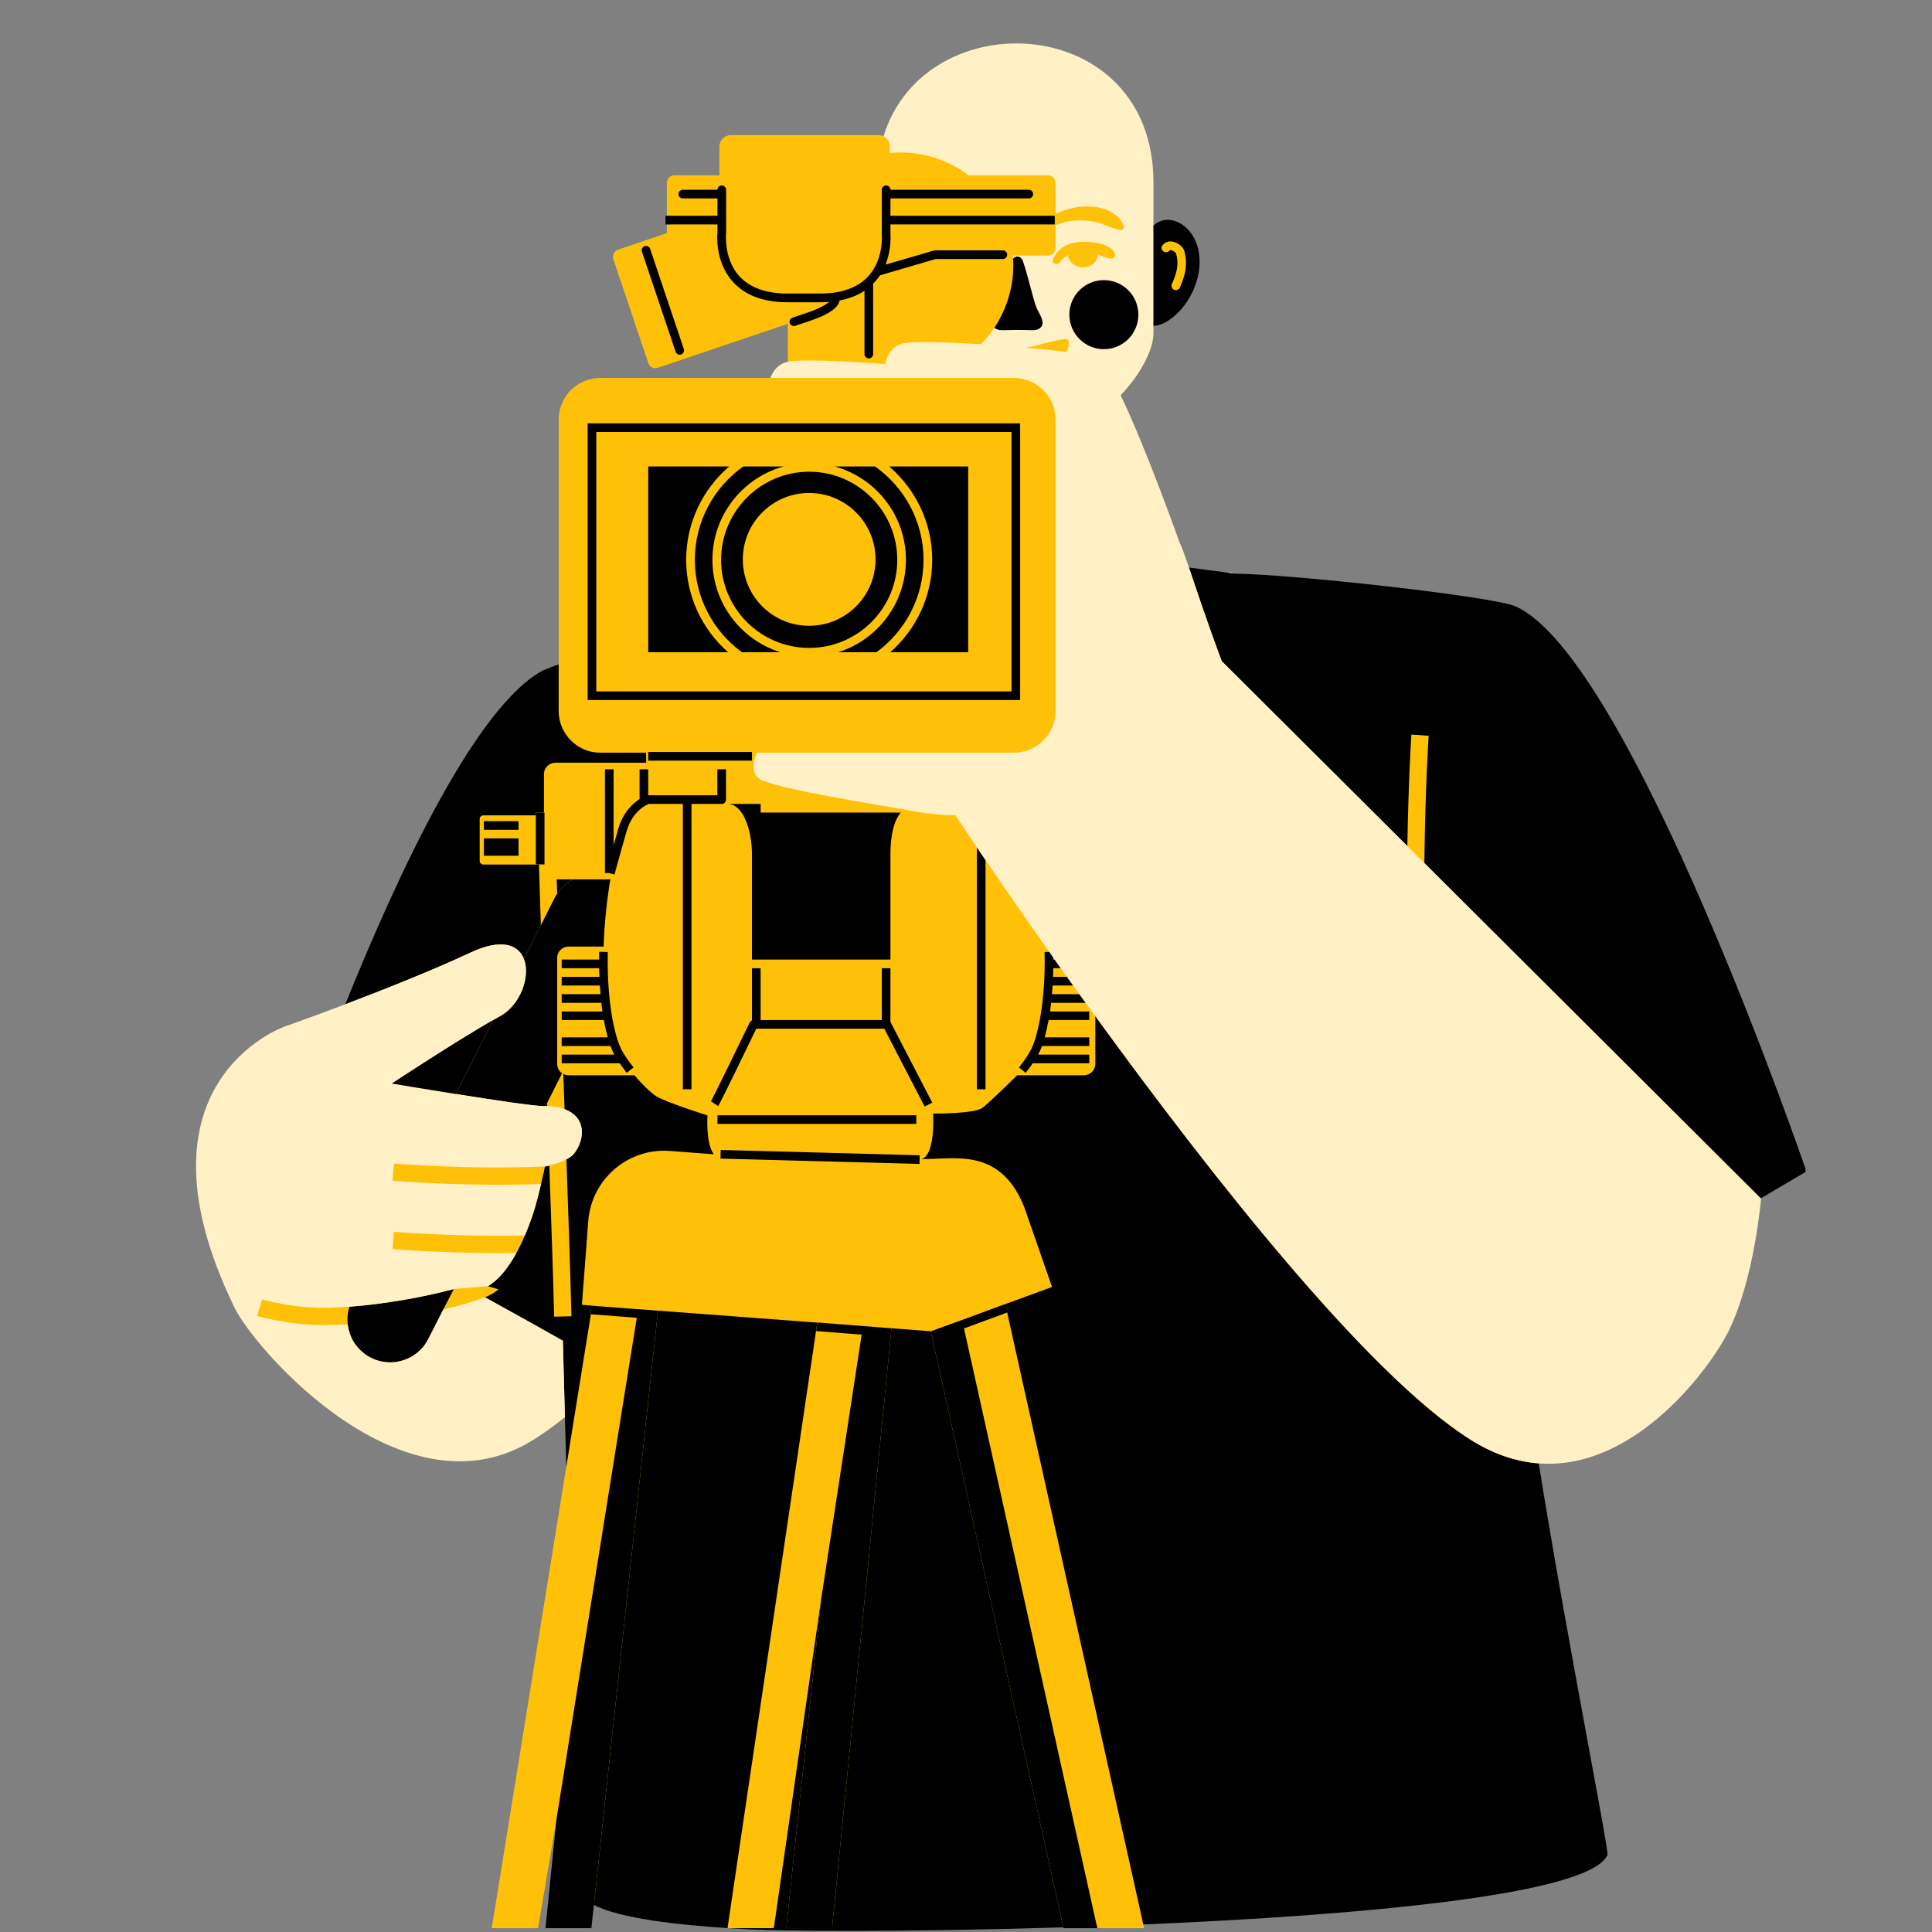
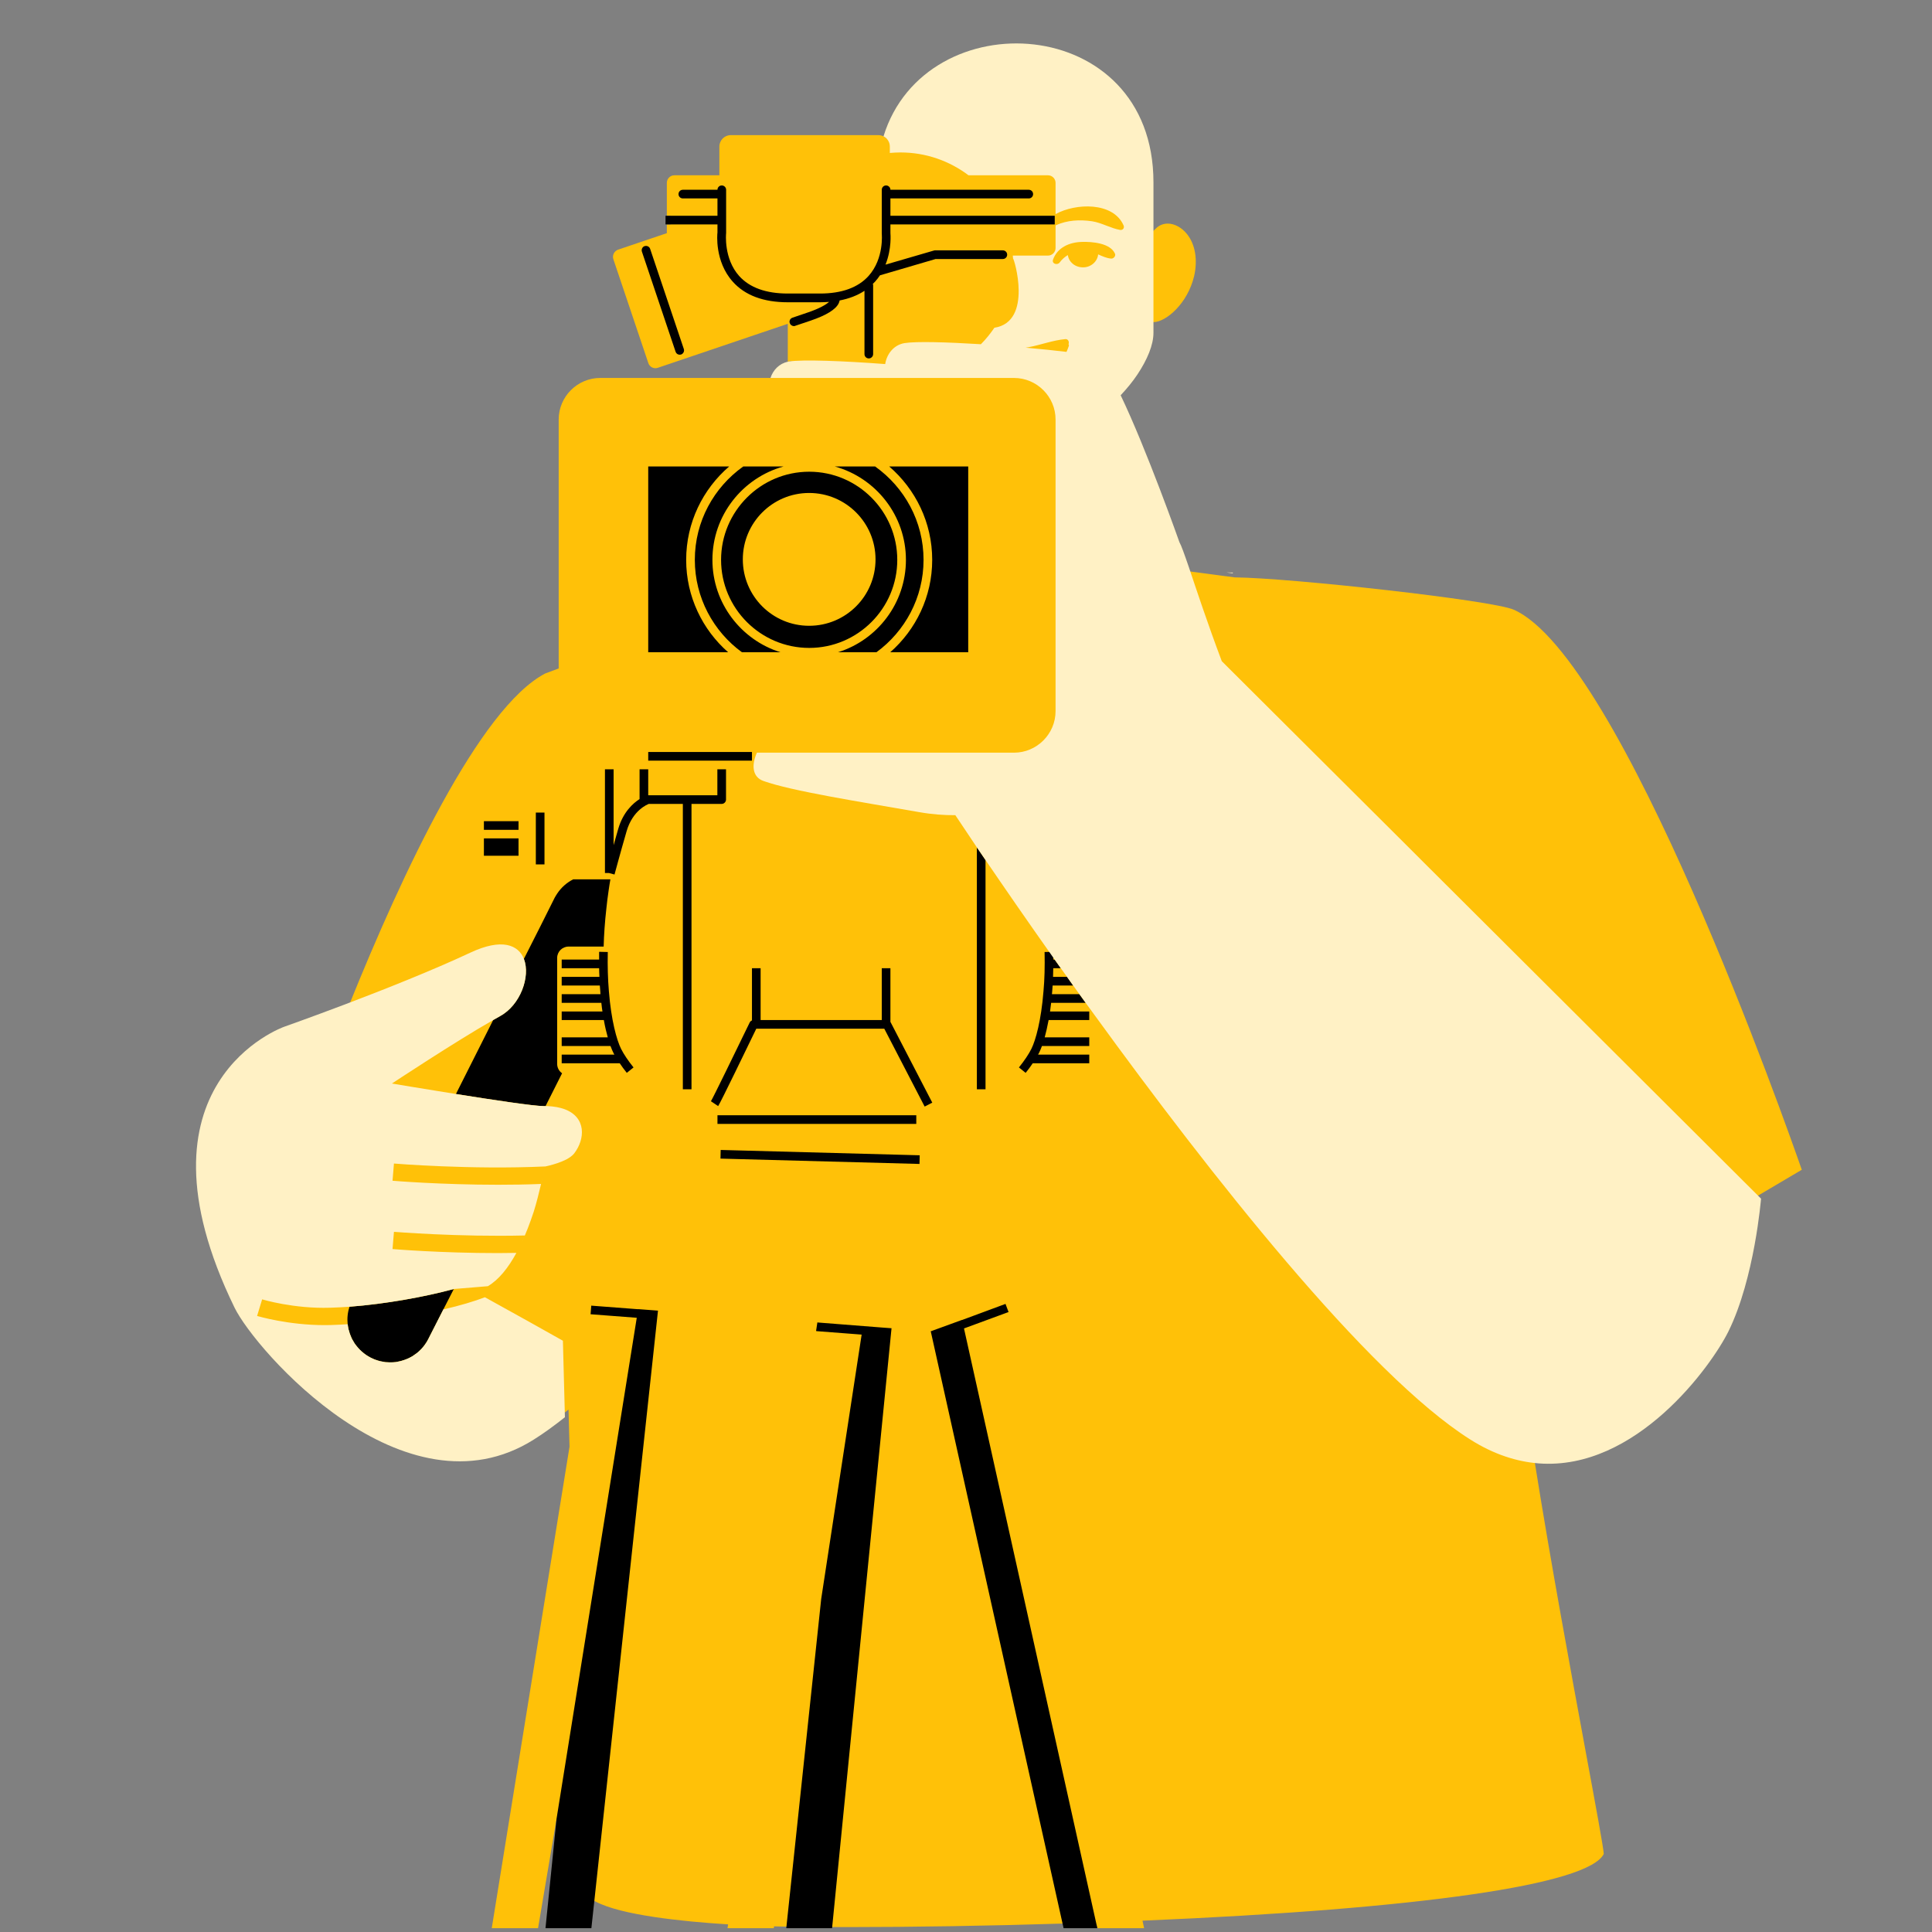
<svg xmlns="http://www.w3.org/2000/svg" width="100" zoomAndPan="magnify" viewBox="0 0 75 75" height="100" preserveAspectRatio="xMidYMid meet" version="1.0">
  <rect x="0" y="0" width="75" height="75" fill="#808080" stroke="none" />
  <defs>
    <clipPath id="4949c297e6">
-       <path d="M 13 16 L 70.09 16 L 70.09 75 L 13 75 Z M 13 16 " clip-rule="nonzero" />
-     </clipPath>
+       </clipPath>
  </defs>
  <path fill="#ffc108" d="M 69.945 45.41 C 69.383 43.793 62.957 25.52 58.762 23.668 C 57.918 23.297 50.086 22.434 47.941 22.414 L 47.934 22.414 L 47.633 22.375 L 47.637 22.371 C 47.625 22.371 47.598 22.371 47.598 22.371 L 46.043 22.164 L 46.016 22.078 C 45.879 21.68 45.73 21.242 45.66 21.121 L 45.652 21.109 L 45.648 21.098 C 45.633 21.062 44.367 17.484 43.371 15.406 L 43.328 15.316 L 43.395 15.242 C 43.645 14.98 43.855 14.715 44.031 14.453 C 44.426 13.859 44.633 13.328 44.633 12.918 L 44.633 12.484 L 44.801 12.504 C 45.27 12.484 46.098 11.793 46.355 10.723 C 46.5 10.09 46.402 9.492 46.082 9.09 C 45.879 8.836 45.598 8.68 45.332 8.68 C 45.16 8.68 45.004 8.742 44.879 8.863 L 44.633 9.098 L 44.633 7.078 C 44.633 3.473 41.949 1.832 39.453 1.832 C 37.059 1.832 35.094 3.207 34.438 5.336 L 34.422 5.387 C 34.387 5.348 34.344 5.316 34.297 5.293 C 34.238 5.266 34.176 5.246 34.105 5.246 L 28.367 5.246 C 28.125 5.246 27.926 5.445 27.926 5.688 L 27.926 6.805 L 26.18 6.805 C 26.016 6.805 25.887 6.938 25.887 7.098 L 25.887 8.375 L 26.031 8.375 L 26.031 8.52 L 25.98 8.52 L 25.98 8.562 L 26.031 8.562 L 26.031 8.711 L 25.887 8.711 L 25.887 9.051 L 23.996 9.691 C 23.844 9.746 23.758 9.91 23.812 10.066 L 25.168 14.094 C 25.219 14.25 25.387 14.332 25.539 14.277 L 30.582 12.57 L 30.582 14.043 C 30.594 14.043 30.602 14.039 30.613 14.035 C 30.648 14.031 30.688 14.027 30.727 14.02 L 30.727 14.164 L 30.609 14.188 C 30.367 14.238 30.168 14.418 30.066 14.672 L 23.301 14.672 C 22.414 14.672 21.688 15.398 21.688 16.285 L 21.688 25.949 C 21.504 26.016 21.324 26.082 21.164 26.145 C 18.617 27.48 15.617 33.891 13.543 39.039 L 13.52 39.098 L 13.461 39.121 C 12.113 39.629 11.09 39.992 11.082 39.996 C 11.062 40.004 9.086 40.723 8.195 42.898 C 7.355 44.941 7.707 47.566 9.234 50.699 C 9.926 52.117 13.832 56.582 17.844 56.582 C 18.84 56.582 19.781 56.305 20.645 55.758 C 21.008 55.531 21.41 55.242 21.84 54.898 L 22.07 54.719 L 22.109 56.16 L 21.984 56.934 L 19.09 74.852 L 20.887 74.852 L 21.605 70.605 L 21.609 70.602 L 21.754 70.621 L 21.336 74.707 L 22.824 74.707 L 22.934 73.719 L 23.125 73.82 C 24.109 74.344 26.457 74.59 28.25 74.703 L 28.266 74.703 L 28.242 74.848 L 28.242 74.852 L 30.039 74.852 L 30.047 74.781 C 30.809 74.801 31.773 74.809 32.883 74.809 C 35.43 74.809 38.41 74.762 41.277 74.672 L 41.398 74.668 L 41.41 74.707 L 42.566 74.707 L 42.598 74.852 L 44.414 74.852 L 44.352 74.562 L 44.375 74.559 C 55.164 74.105 61.672 73.16 62.258 71.969 C 62.246 71.727 61.938 70.062 61.551 67.969 C 60.98 64.879 60.199 60.645 59.59 56.832 L 59.559 56.648 L 59.742 56.66 C 59.867 56.672 59.992 56.676 60.113 56.676 C 63.727 56.676 66.438 52.688 66.965 51.621 C 67.875 49.777 68.168 47.051 68.211 46.59 L 68.113 46.492 C 68.113 46.492 69.711 45.551 69.945 45.41 Z M 30.66 12.543 C 30.641 12.48 30.656 12.418 30.703 12.371 L 30.727 12.363 L 30.727 12.629 C 30.699 12.609 30.672 12.582 30.66 12.543 Z M 30.66 12.543 " fill-opacity="1" fill-rule="nonzero" />
  <g clip-path="url(#4949c297e6)">
    <path fill="#000000" d="M 36.133 51.688 L 41.281 74.82 C 35.316 75.004 30.051 74.98 28.625 74.871 C 28.52 74.867 28.414 74.859 28.305 74.852 L 30.039 74.852 L 31.879 62.07 L 30.523 74.852 L 32.301 74.852 L 34.609 51.562 L 36.129 51.68 L 36.129 51.688 Z M 20.336 37.227 L 20.996 35.922 C 20.973 35.156 20.945 34.371 20.922 33.562 L 18.766 33.562 C 18.684 33.562 18.621 33.496 18.621 33.414 L 18.621 31.797 C 18.621 31.719 18.684 31.652 18.766 31.652 L 20.801 31.652 L 20.801 31.543 L 21.117 31.543 L 21.117 30.047 C 21.117 29.805 21.316 29.609 21.559 29.609 L 25.086 29.609 L 25.086 29.598 L 25.078 29.219 L 23.301 29.219 C 22.414 29.219 21.688 28.492 21.688 27.605 L 21.688 25.789 C 21.48 25.867 21.281 25.941 21.105 26.012 C 18.52 27.355 15.5 33.785 13.406 38.984 C 14.902 38.418 16.812 37.66 18.254 36.984 C 19.48 36.406 20.125 36.68 20.336 37.227 Z M 25.543 50.879 L 23.055 73.949 C 24.035 74.469 26.324 74.727 28.242 74.848 L 31.727 51.344 Z M 57.078 55.883 C 53.062 53.348 46.934 45.523 42.52 39.445 L 42.52 41.301 C 42.52 41.543 42.32 41.742 42.078 41.742 L 39.488 41.742 C 38.844 42.371 38.258 42.93 38.117 43.02 C 37.758 43.242 36.223 43.23 36.223 43.23 C 36.223 43.23 36.324 44.82 35.777 45 C 35.961 44.992 36.125 44.988 36.254 44.984 C 37.348 44.957 38.922 44.723 39.77 46.883 L 40.84 49.961 L 39.035 50.621 L 39.152 50.934 L 39.098 50.953 L 44.383 74.707 C 52.902 74.348 61.738 73.551 62.402 72.004 C 62.469 71.844 60.82 63.582 59.734 56.809 C 58.887 56.742 57.996 56.465 57.078 55.883 Z M 58.824 23.535 C 57.957 23.152 50.094 22.285 47.945 22.27 L 47.852 22.254 L 47.605 22.223 L 46.156 22.031 C 46.441 22.879 46.871 24.184 47.43 25.668 L 54.633 32.844 C 54.676 30.215 54.789 28.559 54.789 28.516 L 55.461 28.562 C 55.457 28.605 55.328 30.523 55.293 33.504 L 68.352 46.52 C 69.418 45.895 70.125 45.477 70.125 45.477 C 70.125 45.477 63.301 25.508 58.824 23.535 Z M 22.25 34.137 L 21.609 34.137 C 21.617 34.324 21.621 34.508 21.629 34.691 C 21.789 34.449 22.004 34.262 22.25 34.137 Z M 22.836 47.402 C 22.961 45.777 24.379 44.555 26.008 44.68 L 27.711 44.809 C 27.391 44.391 27.465 43.301 27.465 43.301 C 27.465 43.301 25.84 42.785 25.484 42.562 C 25.293 42.441 24.949 42.121 24.629 41.742 L 22.07 41.742 C 21.996 41.742 21.926 41.723 21.867 41.691 C 21.883 42.156 21.898 42.613 21.918 43.059 C 22.766 43.375 22.719 44.219 22.289 44.777 C 22.219 44.867 22.109 44.941 21.988 45.008 C 22.07 47.289 22.137 49.309 22.184 51.098 L 21.512 51.113 C 21.469 49.387 21.402 47.438 21.324 45.246 C 21.223 45.27 21.156 45.285 21.156 45.285 C 21.156 45.285 20.918 46.418 20.719 47.039 C 20.309 48.305 19.703 49.484 18.941 49.93 L 18.945 49.93 C 18.945 49.93 19.113 49.984 19.355 50.055 C 19.199 50.18 19.031 50.277 18.855 50.348 C 18.844 50.352 18.836 50.355 18.824 50.359 C 20.066 51.047 21.164 51.656 21.848 52.047 C 21.879 53.094 21.906 54.078 21.93 55.016 C 21.949 55.68 21.969 56.32 21.984 56.934 L 22.938 51.02 L 22.926 51.02 L 22.953 50.684 L 22.992 50.688 L 22.992 50.684 L 22.59 50.652 Z M 21.238 42.938 C 21.238 42.902 21.238 42.867 21.234 42.828 L 21.18 42.938 C 21.199 42.938 21.223 42.938 21.238 42.938 Z M 29.191 37.25 L 34.566 37.25 C 34.566 37.25 34.566 36.254 34.566 35.27 L 34.566 33.18 C 34.566 32.496 34.68 31.879 34.969 31.543 L 29.527 31.543 L 29.527 31.207 L 28.242 31.207 C 28.836 31.207 29.191 32.184 29.191 33.18 L 29.191 35.27 C 29.191 36.254 29.191 37.25 29.191 37.25 Z M 39.602 27.176 L 22.812 27.176 L 22.812 16.434 L 39.602 16.434 Z M 39.266 16.77 L 23.148 16.77 L 23.148 26.84 L 39.266 26.84 Z M 39.266 16.77 " fill-opacity="1" fill-rule="nonzero" />
  </g>
  <path fill="#000000" d="M 34.832 21.734 C 34.832 19.848 33.297 18.312 31.414 18.312 C 29.527 18.312 27.992 19.848 27.992 21.734 C 27.992 23.617 29.527 25.152 31.414 25.152 C 33.297 25.152 34.832 23.617 34.832 21.734 Z M 28.836 21.715 C 28.836 20.293 29.988 19.137 31.41 19.137 C 32.836 19.137 33.988 20.293 33.988 21.715 C 33.988 23.141 32.836 24.293 31.41 24.293 C 29.988 24.293 28.836 23.141 28.836 21.715 Z M 24.918 9.766 C 24.891 9.68 24.938 9.582 25.023 9.555 C 25.113 9.527 25.207 9.57 25.238 9.66 L 26.547 13.551 C 26.574 13.637 26.527 13.73 26.441 13.762 C 26.422 13.766 26.402 13.77 26.387 13.77 C 26.316 13.77 26.25 13.727 26.227 13.656 Z M 37.586 25.32 L 34.559 25.32 C 35.555 24.445 36.188 23.16 36.188 21.734 C 36.188 20.285 35.539 18.988 34.52 18.109 L 37.586 18.109 Z M 30.297 25.32 L 28.801 25.32 C 27.695 24.512 26.973 23.203 26.973 21.734 C 26.973 20.238 27.715 18.918 28.852 18.109 L 30.414 18.109 C 28.824 18.551 27.656 20.008 27.656 21.734 C 27.656 23.414 28.77 24.844 30.297 25.32 Z M 34.023 25.32 L 32.531 25.32 C 34.059 24.844 35.168 23.414 35.168 21.734 C 35.168 20.008 34 18.551 32.41 18.109 L 33.973 18.109 C 35.109 18.918 35.852 20.238 35.852 21.734 C 35.852 23.203 35.129 24.512 34.023 25.32 Z M 25.887 8.711 L 25.836 8.711 L 25.836 8.375 L 27.852 8.375 L 27.852 7.703 L 26.508 7.703 C 26.414 7.703 26.34 7.629 26.34 7.535 C 26.34 7.441 26.414 7.367 26.508 7.367 L 27.852 7.367 C 27.852 7.273 27.926 7.199 28.02 7.199 C 28.109 7.199 28.188 7.273 28.188 7.367 L 28.188 9.047 C 28.184 9.074 28.09 10.039 28.695 10.715 C 29.105 11.168 29.738 11.395 30.582 11.395 L 31.832 11.395 C 32.676 11.395 33.312 11.164 33.719 10.711 C 34.328 10.031 34.23 9.074 34.23 9.066 L 34.23 7.367 C 34.23 7.273 34.305 7.199 34.398 7.199 C 34.488 7.199 34.566 7.273 34.566 7.367 L 39.938 7.367 C 40.031 7.367 40.105 7.441 40.105 7.535 C 40.105 7.629 40.031 7.703 39.938 7.703 L 34.566 7.703 L 34.566 8.375 L 40.945 8.375 L 40.945 8.711 L 34.566 8.711 L 34.566 9.047 C 34.566 9.066 34.625 9.652 34.375 10.273 L 36.25 9.727 C 36.266 9.719 36.281 9.719 36.297 9.719 L 38.93 9.719 C 39.023 9.719 39.098 9.793 39.098 9.887 C 39.098 9.98 39.023 10.055 38.93 10.055 L 36.32 10.055 L 34.16 10.688 C 34.102 10.773 34.043 10.855 33.969 10.934 C 33.941 10.965 33.914 10.992 33.883 11.02 C 33.887 11.031 33.895 11.047 33.895 11.062 L 33.895 13.746 C 33.895 13.84 33.816 13.914 33.727 13.914 C 33.633 13.914 33.559 13.84 33.559 13.746 L 33.559 11.289 C 33.285 11.469 32.961 11.594 32.594 11.664 C 32.586 11.699 32.578 11.734 32.559 11.773 C 32.445 12.012 32.082 12.238 31.473 12.445 L 30.871 12.648 C 30.855 12.656 30.836 12.66 30.82 12.66 C 30.75 12.66 30.684 12.613 30.66 12.543 C 30.629 12.457 30.676 12.363 30.766 12.332 L 31.363 12.129 C 31.809 11.977 32.066 11.828 32.184 11.719 C 32.07 11.727 31.953 11.734 31.832 11.734 L 30.582 11.734 C 29.637 11.734 28.918 11.465 28.445 10.934 C 27.738 10.145 27.844 9.074 27.852 9.027 L 27.852 8.711 Z M 40.887 37.586 C 40.887 37.699 40.883 37.812 40.879 37.922 L 41.422 37.922 C 41.5 38.031 41.578 38.145 41.66 38.258 L 40.863 38.258 C 40.855 38.344 40.852 38.43 40.844 38.512 C 40.84 38.539 40.84 38.562 40.836 38.594 L 41.902 38.594 C 41.98 38.703 42.062 38.816 42.145 38.93 L 40.805 38.93 C 40.789 39.047 40.777 39.16 40.762 39.266 L 42.285 39.266 L 42.285 39.598 L 40.707 39.598 C 40.656 39.867 40.605 40.09 40.555 40.27 L 42.285 40.27 L 42.285 40.605 L 40.449 40.605 C 40.402 40.73 40.363 40.816 40.34 40.863 C 40.328 40.891 40.312 40.918 40.297 40.941 L 42.285 40.941 L 42.285 41.277 L 40.09 41.277 C 40.008 41.398 39.918 41.523 39.816 41.648 L 39.555 41.438 C 39.766 41.176 39.934 40.926 40.039 40.715 C 40.207 40.375 40.418 39.613 40.508 38.48 C 40.551 38.023 40.562 37.512 40.551 36.957 L 40.887 36.949 C 40.891 37.051 40.891 37.152 40.891 37.25 L 40.941 37.25 C 41.02 37.359 41.102 37.473 41.18 37.586 Z M 37.922 42.285 L 37.922 32.895 C 38.027 33.047 38.137 33.211 38.258 33.387 L 38.258 42.285 Z M 28.266 25.32 L 25.164 25.32 L 25.164 18.109 L 28.305 18.109 C 27.285 18.988 26.637 20.285 26.637 21.734 C 26.637 23.16 27.27 24.445 28.266 25.32 Z M 25.164 29.191 L 29.191 29.191 L 29.191 29.527 L 25.164 29.527 Z M 34.242 51.535 L 34.609 51.562 L 32.301 74.852 L 30.523 74.852 L 31.879 62.07 L 33.449 51.809 L 31.719 51.676 C 31.715 51.676 31.684 51.672 31.68 51.668 L 31.73 51.336 L 31.758 51.34 Z M 35.57 43.629 L 27.852 43.629 L 27.852 43.293 L 35.57 43.293 Z M 27.977 44.641 L 35.703 44.848 L 35.695 45.184 L 27.969 44.977 Z M 28.02 31.207 L 26.844 31.207 L 26.844 42.285 L 26.508 42.285 L 26.508 31.207 L 25.172 31.207 L 25.172 31.215 C 25.148 31.223 24.562 31.445 24.324 32.27 C 24.059 33.184 23.859 33.941 23.855 33.949 L 23.641 33.891 L 23.484 33.891 L 23.484 29.863 L 23.82 29.863 L 23.82 32.809 C 23.875 32.613 23.938 32.398 24 32.176 C 24.191 31.52 24.578 31.18 24.828 31.02 L 24.828 29.863 L 25.164 29.863 L 25.164 30.871 L 27.848 30.871 L 27.848 29.863 L 28.184 29.863 L 28.184 31.039 C 28.184 31.129 28.109 31.207 28.02 31.207 Z M 21.137 33.555 L 20.801 33.555 L 20.801 31.543 L 21.137 31.543 Z M 24.773 50.82 L 25.543 50.879 L 23.055 73.949 L 22.957 74.852 L 21.176 74.852 L 21.605 70.605 L 24.719 51.156 L 22.941 51.02 L 22.926 51.02 L 22.953 50.684 L 22.992 50.688 L 24.773 50.824 Z M 42.598 74.852 L 41.289 74.852 L 41.281 74.82 L 36.133 51.688 L 36.129 51.688 L 36.125 51.68 L 36.145 51.68 L 36.145 51.676 L 37.348 51.238 L 37.348 51.242 L 39.035 50.617 L 39.035 50.621 L 39.152 50.934 L 39.098 50.953 L 37.422 51.57 Z M 36.191 42.805 L 35.895 42.957 L 34.328 39.934 L 29.359 39.934 C 29.043 40.586 27.977 42.793 27.879 42.938 L 27.598 42.75 L 27.738 42.844 L 27.598 42.75 C 27.676 42.629 28.539 40.855 29.102 39.695 C 29.121 39.656 29.152 39.629 29.191 39.613 L 29.191 37.586 L 29.527 37.586 L 29.527 39.598 L 34.23 39.598 L 34.23 37.586 L 34.566 37.586 L 34.566 39.672 C 34.57 39.676 34.574 39.684 34.578 39.691 Z M 20.129 32.215 L 18.785 32.215 L 18.785 31.879 L 20.129 31.879 Z M 21.805 40.941 L 23.852 40.941 C 23.836 40.918 23.82 40.891 23.809 40.863 C 23.785 40.816 23.746 40.73 23.699 40.605 L 21.805 40.605 L 21.805 40.27 L 23.594 40.27 C 23.543 40.09 23.488 39.867 23.441 39.598 L 21.805 39.598 L 21.805 39.266 L 23.387 39.266 C 23.371 39.16 23.355 39.047 23.344 38.93 L 21.805 38.93 L 21.805 38.594 L 23.309 38.594 C 23.309 38.562 23.305 38.539 23.305 38.508 C 23.297 38.426 23.289 38.34 23.285 38.258 L 21.805 38.258 L 21.805 37.922 L 23.27 37.922 C 23.262 37.812 23.262 37.699 23.258 37.586 L 21.805 37.586 L 21.805 37.25 L 23.258 37.25 C 23.258 37.148 23.258 37.051 23.258 36.949 L 23.594 36.957 C 23.582 37.508 23.598 38.02 23.637 38.48 C 23.727 39.613 23.941 40.375 24.109 40.715 C 24.215 40.926 24.383 41.176 24.594 41.438 L 24.332 41.648 C 24.23 41.523 24.141 41.398 24.059 41.277 L 21.805 41.277 Z M 20.129 33.219 L 18.785 33.219 L 18.785 32.547 L 20.129 32.547 Z M 21.18 42.938 C 21.156 42.938 21.129 42.938 21.102 42.938 C 20.727 42.938 19.133 42.699 17.699 42.469 L 19.145 39.598 C 19.238 39.543 19.328 39.492 19.414 39.445 C 20.195 39.02 20.602 37.91 20.336 37.227 L 20.996 35.922 L 21.531 34.852 C 21.562 34.797 21.594 34.742 21.629 34.691 C 21.789 34.449 22.004 34.262 22.25 34.137 L 23.695 34.137 C 23.668 34.281 23.648 34.43 23.625 34.582 C 23.59 34.816 23.562 35.047 23.539 35.27 C 23.48 35.797 23.445 36.289 23.434 36.746 L 22.07 36.746 C 21.828 36.746 21.629 36.945 21.629 37.184 L 21.629 41.301 C 21.629 41.453 21.707 41.586 21.82 41.664 L 21.234 42.828 Z M 13.57 50.727 C 14.965 50.621 16.496 50.344 17.617 50.039 L 17.211 50.832 L 16.652 51.93 L 16.625 51.984 C 16.59 52.051 16.551 52.113 16.512 52.172 C 16.504 52.184 16.496 52.195 16.488 52.207 C 16.449 52.262 16.406 52.312 16.363 52.359 C 16.359 52.363 16.355 52.367 16.352 52.371 C 16.301 52.426 16.246 52.473 16.191 52.52 C 16.188 52.523 16.18 52.527 16.176 52.531 C 16.125 52.57 16.07 52.605 16.02 52.641 C 16.008 52.648 16 52.652 15.988 52.66 C 15.867 52.73 15.742 52.785 15.609 52.82 C 15.594 52.824 15.582 52.828 15.57 52.832 C 15.508 52.848 15.449 52.859 15.387 52.871 C 15.383 52.871 15.375 52.871 15.367 52.875 C 15.297 52.883 15.227 52.887 15.156 52.887 C 15.152 52.887 15.152 52.887 15.148 52.887 C 15.141 52.887 15.133 52.887 15.125 52.887 C 15.074 52.887 15.023 52.883 14.973 52.879 C 14.961 52.875 14.949 52.875 14.938 52.875 C 14.883 52.867 14.832 52.859 14.781 52.848 C 14.77 52.844 14.762 52.84 14.754 52.84 C 14.695 52.824 14.637 52.809 14.578 52.785 C 14.578 52.785 14.574 52.785 14.57 52.785 C 14.512 52.762 14.449 52.734 14.391 52.707 C 14.328 52.672 14.27 52.637 14.211 52.598 C 14.203 52.594 14.199 52.586 14.191 52.582 C 14.145 52.551 14.098 52.516 14.059 52.477 C 14.047 52.469 14.035 52.461 14.023 52.449 C 13.984 52.414 13.949 52.375 13.914 52.336 C 13.906 52.328 13.895 52.32 13.887 52.309 C 13.848 52.262 13.809 52.211 13.773 52.16 C 13.766 52.152 13.762 52.141 13.754 52.133 C 13.727 52.09 13.703 52.047 13.68 52.004 C 13.668 51.984 13.66 51.961 13.648 51.941 C 13.633 51.906 13.617 51.871 13.605 51.836 C 13.594 51.812 13.586 51.789 13.578 51.766 C 13.566 51.73 13.555 51.691 13.543 51.652 C 13.539 51.633 13.531 51.613 13.527 51.59 C 13.516 51.531 13.504 51.477 13.496 51.418 C 13.496 51.414 13.496 51.41 13.496 51.406 C 13.473 51.18 13.492 50.949 13.57 50.727 Z M 13.57 50.727 " fill-opacity="1" fill-rule="nonzero" />
  <path fill="#fff1c5" d="M 47.852 22.254 L 47.605 22.223 C 47.691 22.223 47.777 22.227 47.863 22.227 C 47.863 22.227 47.859 22.234 47.852 22.254 Z M 20.223 48.301 C 20.219 48.305 20.215 48.309 20.215 48.312 C 20.215 48.309 20.219 48.305 20.223 48.301 Z M 20.215 48.312 C 20.16 48.426 20.105 48.531 20.051 48.637 C 20.105 48.531 20.16 48.426 20.215 48.312 Z M 20.047 48.637 C 20.051 48.637 20.051 48.637 20.051 48.637 C 20.051 48.637 20.051 48.637 20.047 48.637 Z M 22.289 44.777 C 22.219 44.867 22.109 44.941 21.988 45.008 C 21.762 45.125 21.492 45.203 21.324 45.246 C 21.223 45.27 21.156 45.285 21.156 45.285 C 21.156 45.285 20.918 46.418 20.719 47.039 C 20.574 47.48 20.41 47.906 20.223 48.301 C 20.273 48.188 20.324 48.074 20.375 47.961 C 17.77 48.023 15.328 47.82 15.293 47.82 L 15.238 48.488 C 15.266 48.492 17.121 48.645 19.332 48.645 C 19.566 48.645 19.809 48.641 20.047 48.637 C 19.73 49.219 19.359 49.684 18.938 49.93 L 17.617 50.039 C 16.496 50.344 14.965 50.621 13.57 50.727 C 13.316 50.746 13.062 50.758 12.816 50.766 C 11.406 50.812 10.188 50.445 10.176 50.441 L 9.98 51.086 C 10.031 51.098 11.184 51.441 12.598 51.441 C 12.676 51.441 12.754 51.441 12.836 51.438 C 13.051 51.43 13.27 51.422 13.496 51.406 C 13.496 51.41 13.5 51.414 13.5 51.418 C 13.504 51.477 13.516 51.531 13.527 51.59 C 13.531 51.613 13.539 51.633 13.547 51.652 C 13.555 51.691 13.566 51.73 13.578 51.766 C 13.586 51.789 13.598 51.812 13.605 51.836 C 13.617 51.871 13.633 51.906 13.648 51.941 C 13.66 51.961 13.672 51.984 13.68 52.004 C 13.703 52.047 13.73 52.09 13.754 52.129 C 13.762 52.141 13.766 52.152 13.773 52.16 C 13.809 52.211 13.848 52.262 13.891 52.309 C 13.898 52.32 13.906 52.328 13.914 52.336 C 13.949 52.375 13.984 52.414 14.027 52.449 C 14.035 52.461 14.047 52.469 14.059 52.477 C 14.102 52.516 14.145 52.551 14.191 52.582 C 14.199 52.586 14.207 52.594 14.211 52.598 C 14.27 52.637 14.328 52.672 14.391 52.703 C 14.449 52.734 14.512 52.762 14.574 52.785 C 14.574 52.785 14.578 52.785 14.578 52.785 C 14.637 52.809 14.695 52.824 14.754 52.84 C 14.762 52.84 14.773 52.844 14.781 52.844 C 14.832 52.855 14.883 52.867 14.938 52.875 C 14.949 52.875 14.961 52.875 14.973 52.879 C 15.023 52.883 15.074 52.887 15.125 52.887 C 15.133 52.887 15.141 52.887 15.148 52.887 C 15.152 52.887 15.156 52.887 15.156 52.887 C 15.227 52.887 15.297 52.883 15.367 52.875 C 15.375 52.871 15.383 52.871 15.391 52.871 C 15.449 52.859 15.512 52.848 15.57 52.832 C 15.582 52.828 15.598 52.824 15.609 52.82 C 15.742 52.781 15.871 52.727 15.988 52.66 C 16 52.652 16.008 52.645 16.02 52.641 C 16.074 52.605 16.125 52.57 16.176 52.531 C 16.18 52.527 16.188 52.523 16.191 52.52 C 16.246 52.473 16.301 52.426 16.352 52.371 C 16.355 52.367 16.359 52.363 16.363 52.359 C 16.406 52.312 16.449 52.262 16.488 52.207 C 16.496 52.195 16.504 52.184 16.512 52.172 C 16.555 52.113 16.594 52.051 16.625 51.984 L 16.652 51.93 L 17.211 50.832 C 17.855 50.684 18.418 50.516 18.824 50.359 C 20.066 51.047 21.164 51.656 21.852 52.047 C 21.879 53.094 21.906 54.078 21.93 55.016 C 21.512 55.348 21.109 55.641 20.723 55.883 C 15.707 59.051 9.91 52.414 9.105 50.762 C 4.848 42.027 11.031 39.859 11.031 39.859 C 11.031 39.859 12.047 39.5 13.41 38.984 C 14.902 38.418 16.812 37.66 18.254 36.984 C 19.484 36.406 20.125 36.68 20.34 37.227 C 20.602 37.91 20.199 39.02 19.414 39.445 C 19.328 39.492 19.238 39.543 19.145 39.598 C 17.676 40.434 15.215 42.062 15.215 42.062 C 15.215 42.062 16.391 42.262 17.699 42.469 C 19.133 42.699 20.727 42.938 21.102 42.938 C 21.129 42.938 21.156 42.938 21.184 42.938 C 21.203 42.938 21.223 42.938 21.242 42.938 C 21.512 42.949 21.734 42.992 21.918 43.059 C 22.766 43.375 22.719 44.219 22.289 44.777 Z M 21.172 45.281 C 18.289 45.414 15.328 45.172 15.293 45.168 L 15.238 45.836 C 15.266 45.84 17.121 45.992 19.332 45.992 C 19.875 45.992 20.441 45.984 21.004 45.961 C 21.094 45.586 21.156 45.285 21.156 45.285 C 21.156 45.285 21.16 45.281 21.172 45.281 Z M 68.363 46.535 C 68.363 46.535 68.113 49.625 67.098 51.684 C 66.434 53.027 63.516 57.094 59.734 56.809 C 58.887 56.742 57.996 56.465 57.078 55.883 C 53.062 53.348 46.934 45.523 42.52 39.445 C 42.391 39.27 42.266 39.098 42.145 38.93 C 42.062 38.816 41.98 38.703 41.902 38.594 C 41.82 38.48 41.738 38.367 41.66 38.258 C 41.578 38.145 41.5 38.031 41.422 37.922 C 41.34 37.809 41.262 37.695 41.18 37.586 C 41.102 37.473 41.02 37.359 40.941 37.25 C 39.848 35.707 38.926 34.367 38.258 33.387 C 38.137 33.211 38.027 33.047 37.922 32.895 C 37.391 32.105 37.09 31.648 37.086 31.645 C 36.66 31.648 36.188 31.617 35.66 31.523 C 33.344 31.117 30.723 30.707 29.633 30.316 C 29.207 30.164 29.164 29.703 29.383 29.219 L 39.363 29.219 C 40.25 29.219 40.977 28.492 40.977 27.605 L 40.977 16.285 C 40.977 15.398 40.25 14.672 39.363 14.672 L 29.91 14.672 C 30.012 14.363 30.25 14.113 30.582 14.043 C 30.594 14.039 30.602 14.039 30.613 14.035 C 31.145 13.949 32.762 14.012 34.363 14.133 C 34.426 13.734 34.699 13.391 35.109 13.32 C 35.555 13.246 36.758 13.281 38.078 13.363 C 38.273 13.168 38.445 12.953 38.602 12.723 C 40.117 12.492 39.359 10.004 39.328 10.043 C 39.324 10.004 39.32 9.961 39.316 9.922 L 40.684 9.922 C 40.844 9.922 40.977 9.789 40.977 9.629 L 40.977 8.75 C 40.98 8.746 40.98 8.746 40.984 8.746 C 41.434 8.543 41.914 8.52 42.395 8.59 C 42.773 8.648 43.105 8.859 43.484 8.926 C 43.59 8.941 43.66 8.848 43.617 8.75 C 43.215 7.832 41.758 7.879 40.977 8.312 L 40.977 7.098 C 40.977 6.938 40.844 6.805 40.684 6.805 L 37.598 6.805 C 36.863 6.25 35.949 5.918 34.957 5.918 C 34.816 5.918 34.68 5.926 34.543 5.938 L 34.543 5.688 C 34.543 5.512 34.441 5.363 34.297 5.293 C 35.926 0 44.777 0.48 44.777 7.078 C 44.777 7.078 44.777 7.789 44.777 8.758 C 44.777 9.547 44.777 10.512 44.777 11.395 L 44.777 12.918 C 44.777 13.391 44.539 13.957 44.156 14.535 C 43.969 14.816 43.746 15.086 43.504 15.344 C 44.516 17.453 45.785 21.047 45.785 21.047 C 45.855 21.168 45.98 21.516 46.156 22.031 C 46.441 22.879 46.871 24.184 47.43 25.668 L 54.633 32.844 L 55.293 33.504 L 68.352 46.52 Z M 41.137 10.188 C 41.23 10.062 41.336 9.973 41.453 9.902 C 41.492 10.176 41.734 10.379 42.047 10.379 C 42.359 10.379 42.609 10.141 42.629 9.875 C 42.797 9.949 42.965 10.027 43.141 10.039 C 43.23 10.043 43.32 9.938 43.285 9.852 C 43.109 9.434 42.391 9.379 42 9.391 C 41.52 9.402 41.047 9.605 40.879 10.078 C 40.82 10.242 41.051 10.309 41.137 10.188 Z M 41.48 13.359 C 41.516 13.277 41.469 13.156 41.359 13.164 C 40.875 13.207 40.414 13.387 39.934 13.477 C 39.891 13.484 39.852 13.488 39.812 13.496 C 40.395 13.547 40.945 13.605 41.402 13.66 C 41.434 13.586 41.465 13.508 41.492 13.43 C 41.5 13.402 41.492 13.379 41.48 13.359 Z M 41.48 13.359 " fill-opacity="1" fill-rule="nonzero" />
-   <path fill="#000000" d="M 44.777 8.758 C 44.777 9.547 44.777 10.512 44.777 11.395 L 44.777 12.648 C 44.781 12.648 44.785 12.648 44.789 12.648 C 45.332 12.645 46.227 11.883 46.496 10.758 C 46.902 9.008 45.488 8.078 44.777 8.758 Z M 45.801 11.164 C 45.773 11.227 45.711 11.262 45.648 11.262 C 45.625 11.262 45.602 11.258 45.578 11.25 C 45.496 11.211 45.457 11.113 45.492 11.027 C 45.66 10.652 45.754 10.328 45.688 9.984 C 45.66 9.84 45.656 9.82 45.586 9.77 C 45.531 9.727 45.461 9.703 45.422 9.707 C 45.371 9.785 45.254 9.82 45.176 9.766 C 45.098 9.715 45.062 9.621 45.113 9.547 C 45.172 9.453 45.258 9.398 45.359 9.379 C 45.492 9.355 45.648 9.398 45.785 9.496 C 45.961 9.625 45.984 9.754 46.012 9.902 C 46.105 10.375 45.965 10.785 45.801 11.164 Z M 44.191 12.215 C 44.191 12.953 43.594 13.555 42.852 13.555 C 42.113 13.555 41.512 12.953 41.512 12.215 C 41.512 11.473 42.113 10.875 42.852 10.875 C 43.594 10.875 44.191 11.473 44.191 12.215 Z M 40.242 11.957 C 40.355 12.203 40.57 12.492 40.422 12.684 C 40.293 12.852 40.066 12.82 39.879 12.812 C 39.602 12.805 39.328 12.809 39.055 12.816 C 38.895 12.82 38.719 12.832 38.602 12.723 C 39.062 12.027 39.336 11.191 39.336 10.297 C 39.336 10.211 39.332 10.125 39.328 10.043 C 39.359 10.004 39.402 9.977 39.449 9.965 C 39.469 9.957 39.48 9.961 39.492 9.961 C 39.504 9.961 39.516 9.957 39.527 9.961 C 39.621 9.984 39.695 10.066 39.719 10.164 C 39.723 10.168 39.723 10.18 39.723 10.184 C 39.867 10.559 40.133 11.719 40.242 11.957 Z M 15.211 42.062 C 15.211 42.062 17.676 40.438 19.145 39.598 L 17.699 42.469 C 16.391 42.262 15.211 42.062 15.211 42.062 Z M 15.211 42.062 " fill-opacity="1" fill-rule="nonzero" />
</svg>